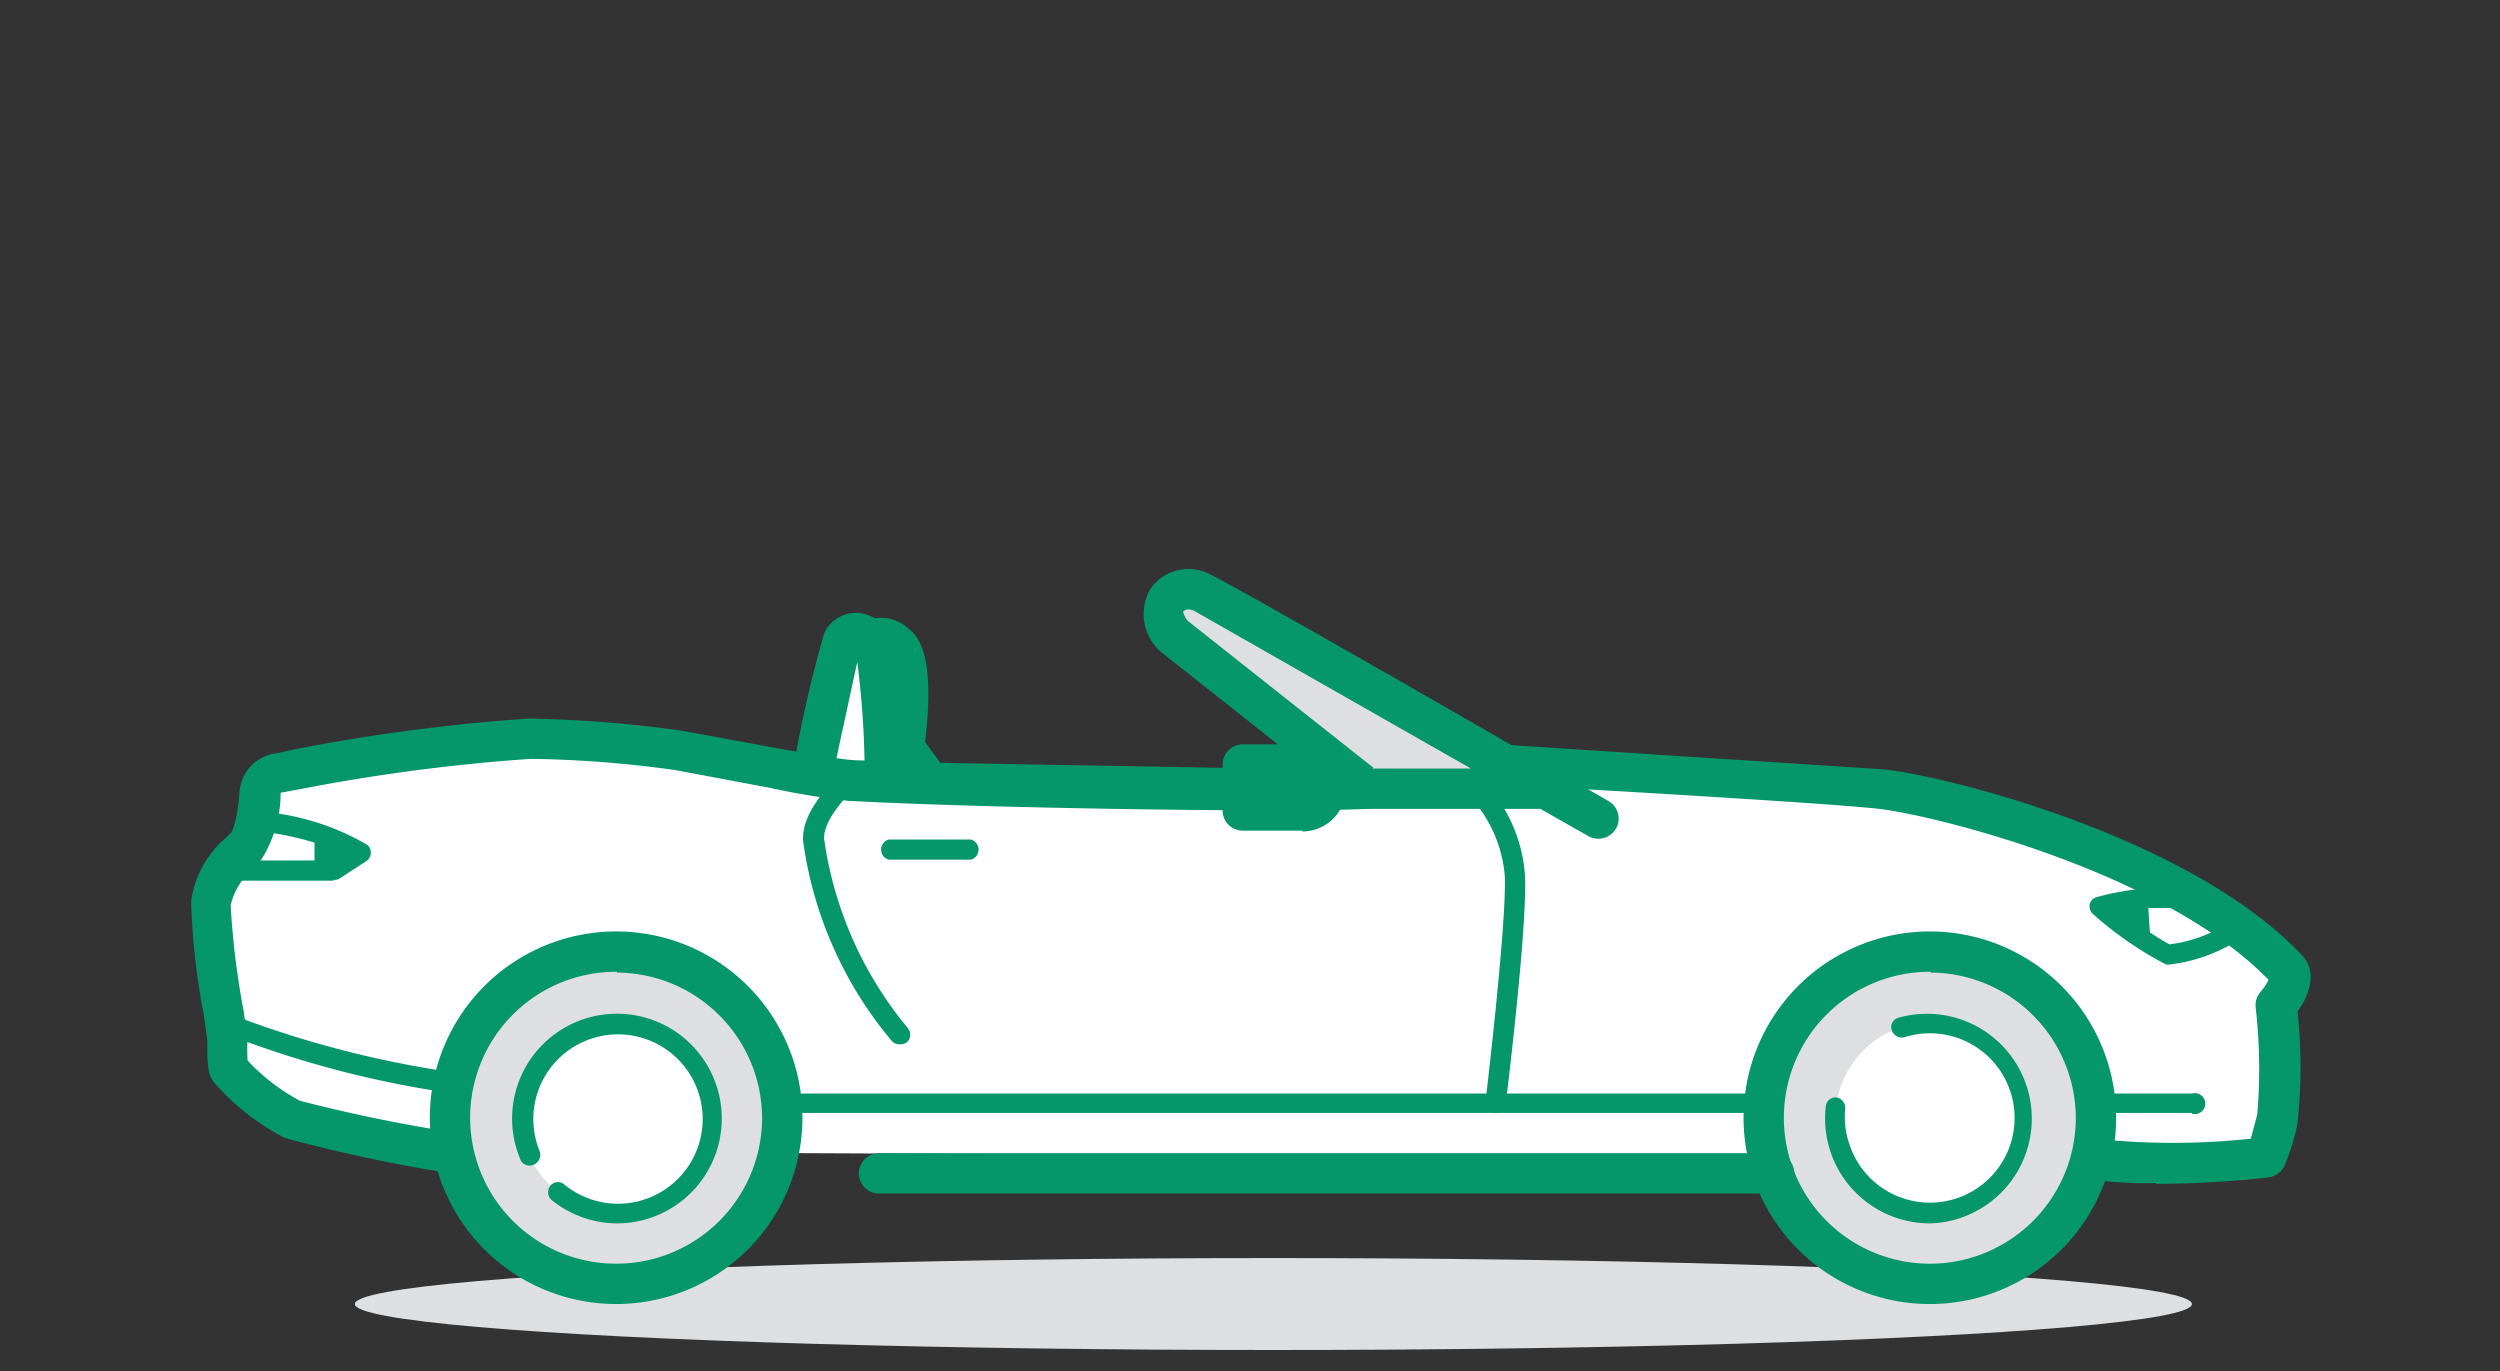
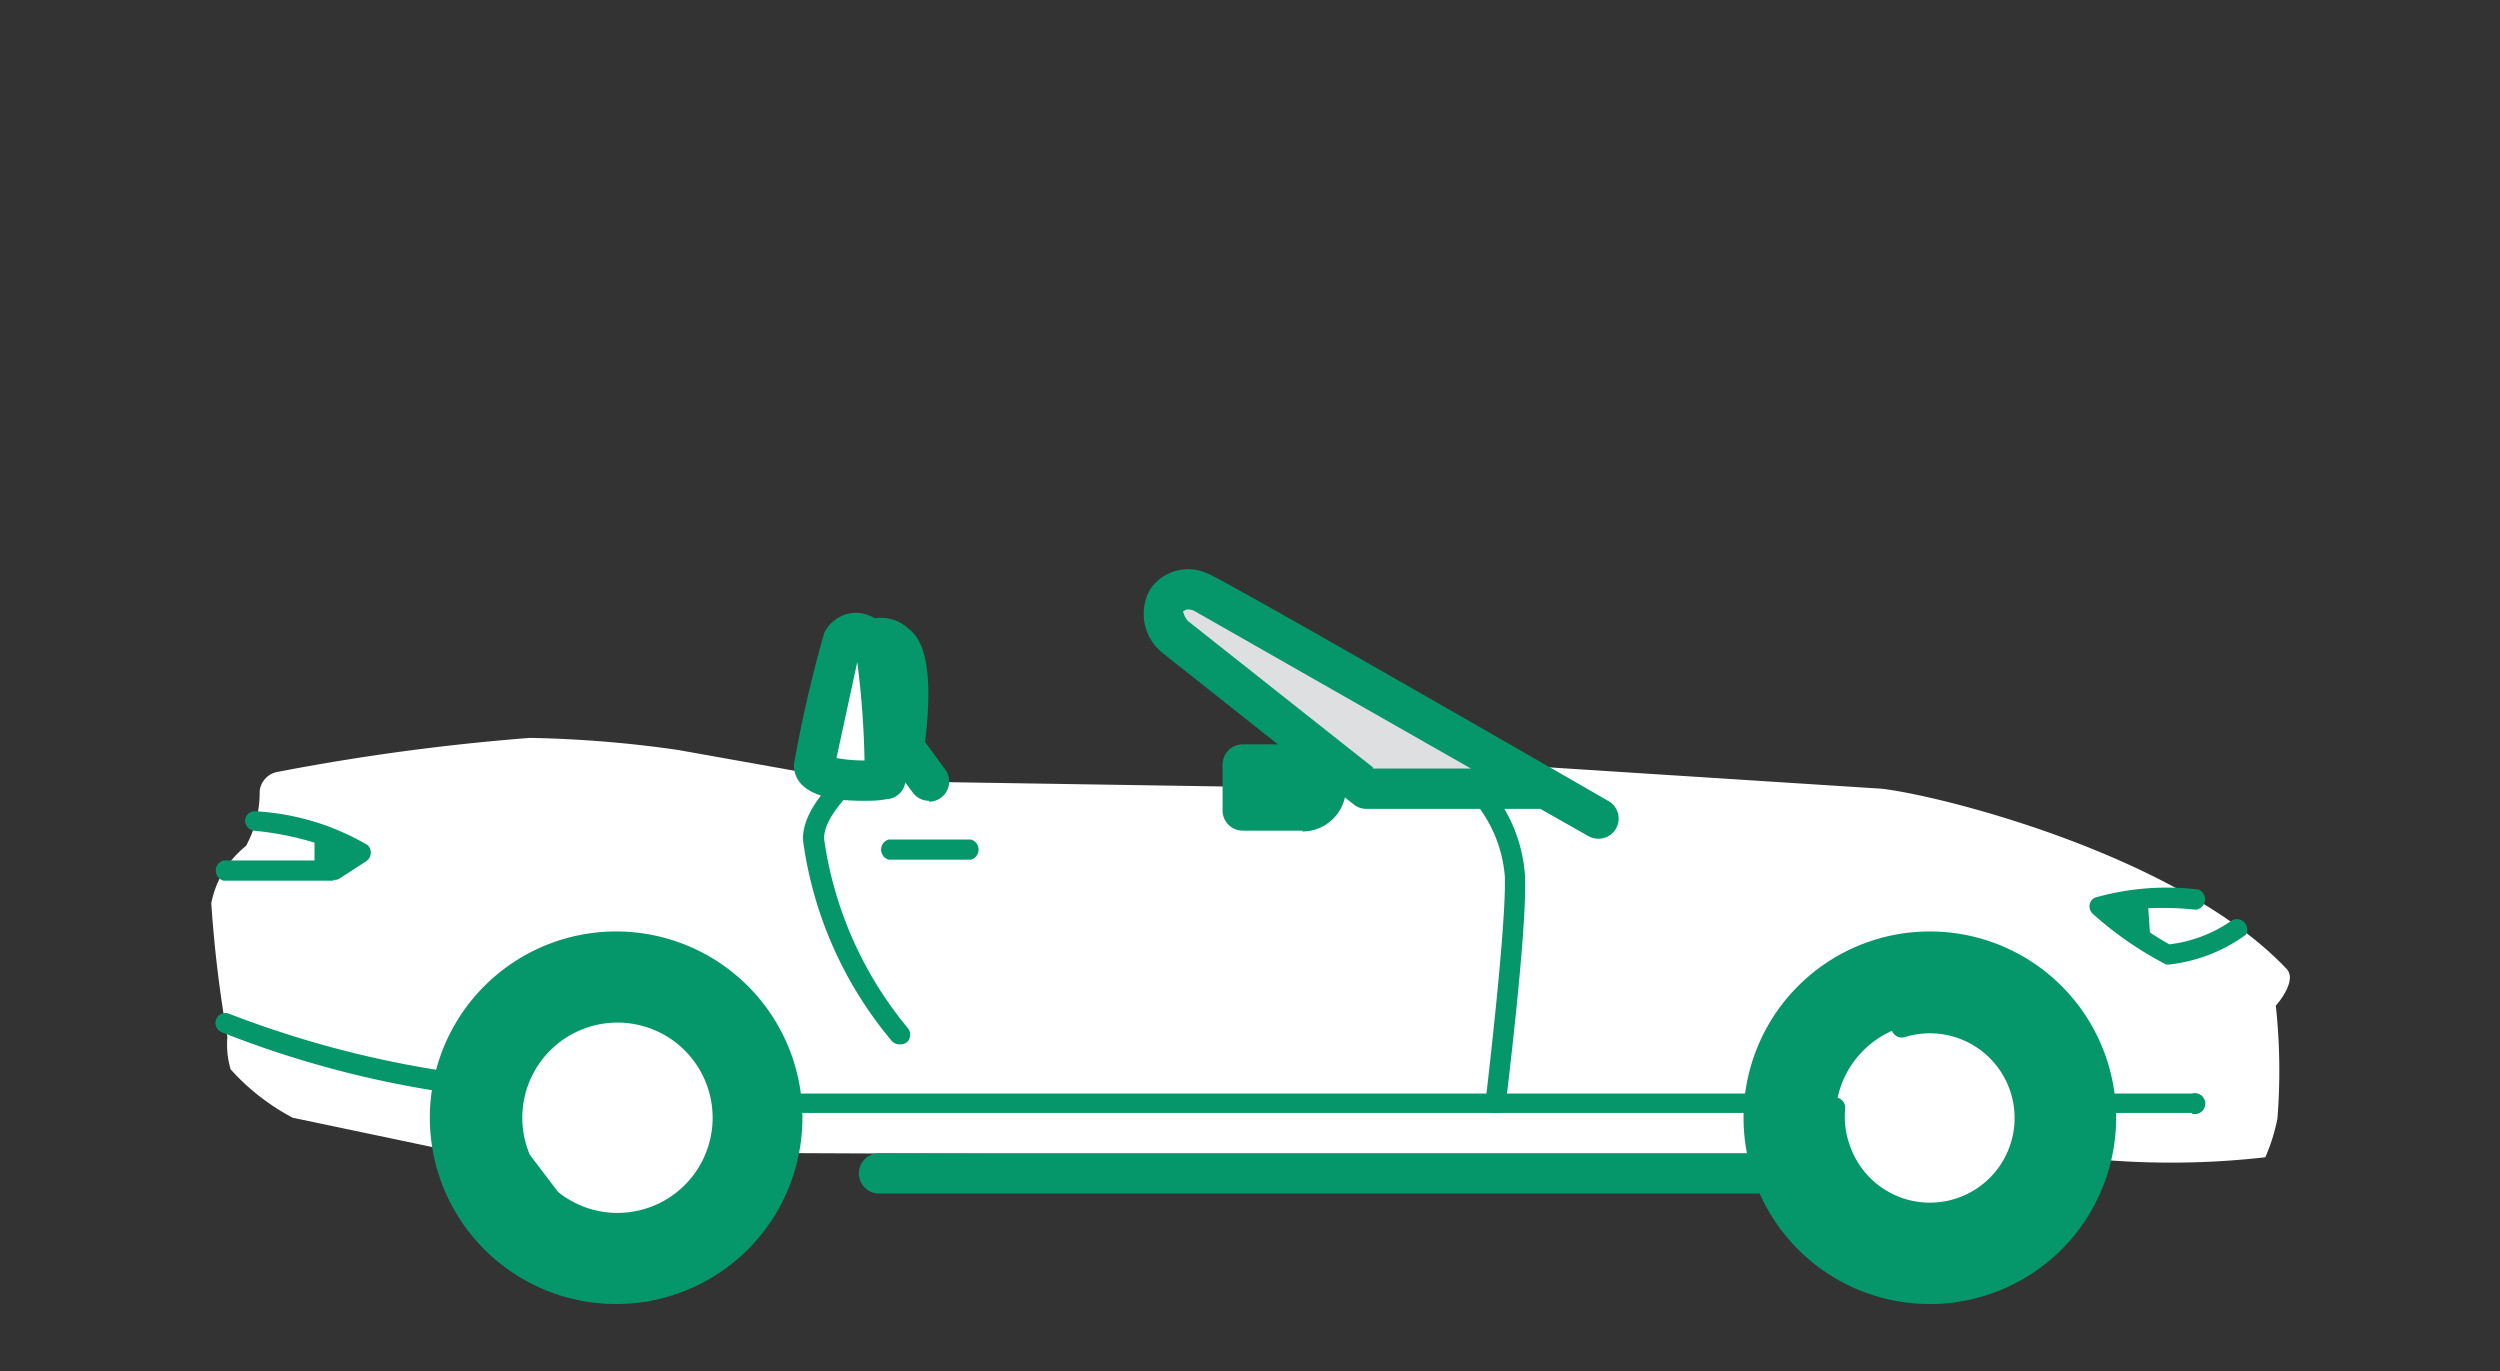
<svg xmlns="http://www.w3.org/2000/svg" xmlns:xlink="http://www.w3.org/1999/xlink" viewBox="0 0 31 17" aria-hidden="true">
  <rect x="0" y="0" width="31" height="17" fill="#333333" stroke="none" />
  <path d="M5.63 14.28l-2-.42a2.77 2.77 0 0 1-.77-.6 1.07 1.07 0 0 1-.04-.4 15.6 15.6 0 0 1-.2-1.66 1.2 1.2 0 0 1 .43-.71 1.38 1.38 0 0 0 .17-.68.27.27 0 0 1 .23-.24 27.91 27.91 0 0 1 3.12-.42 14.58 14.58 0 0 1 1.84.15l2.13.38 6.4.1-2.37-1.88c-.07-.05-.22-.28-.1-.45a.34.34 0 0 1 .43-.1c.13.04 3.76 2.13 3.76 2.13l4.67.3c.72.08 3.68.82 5.02 2.23.15.15-.13.46-.13.46a7.49 7.49 0 0 1 .02 1.4 2.29 2.29 0 0 1-.15.48 10.31 10.31 0 0 1-2.15.02" fill="#fff" />
-   <path d="M26.73 14.67a4.96 4.96 0 0 1-.84-.05.25.25 0 0 1-.2-.3.24.24 0 0 1 .29-.2 9.1 9.1 0 0 0 1.93 0l.08-.3a6.7 6.7 0 0 0-.02-1.33.25.25 0 0 1 .06-.19.72.72 0 0 0 .1-.15c-1.3-1.34-4.14-2.04-4.83-2.12s-4.62-.3-4.66-.3a.25.25 0 0 1-.1-.04l-3.74-2.1c-.1-.03-.1-.01-.12.01a.26.26 0 0 0 .05.12l2.37 1.87a.25.25 0 0 1-.15.44c-.95.05-4.85-.01-6.43-.1a9.37 9.37 0 0 1-.97-.16l-1.17-.22a14.11 14.11 0 0 0-1.8-.14 23.27 23.27 0 0 0-2.83.37l-.27.05a1.56 1.56 0 0 1-.24.83l-.08.1a.8.8 0 0 0-.3.47 10.26 10.26 0 0 0 .16 1.3l.05.35a2.36 2.36 0 0 0 0 .27 2.5 2.5 0 0 0 .65.5 19.61 19.61 0 0 0 1.96.4.25.25 0 0 1 .2.3.24.24 0 0 1-.29.2 19.46 19.46 0 0 1-2.06-.44 2.97 2.97 0 0 1-.86-.67c-.1-.1-.1-.26-.1-.54l-.04-.3a8.8 8.8 0 0 1-.16-1.42 1.25 1.25 0 0 1 .43-.79l.07-.07c0-.01.07-.1.1-.5a.52.52 0 0 1 .46-.48l.23-.05a23.65 23.65 0 0 1 2.9-.38 15.55 15.55 0 0 1 1.89.15l1.2.22.9.16 5.7.1-1.82-1.43a.62.62 0 0 1-.16-.8.57.57 0 0 1 .71-.2c.13.05 2.1 1.17 3.76 2.13l4.62.3c.87.1 3.82.86 5.18 2.3.2.2.1.5-.05.7a6.56 6.56 0 0 1 0 1.38 2.46 2.46 0 0 1-.17.55.25.25 0 0 1-.2.13c-.04.01-.72.08-1.38.08zm1.43-2.5z" fill="#059669" />
  <g fill="#dedfe0">
-     <ellipse cx="15.79" cy="16.17" rx="11.39" ry=".57" />
    <circle cx="7.65" cy="13.86" r="2.06" />
  </g>
  <use xlink:href="#B" fill="#059669" />
  <g fill="#fff">
-     <circle cx="7.65" cy="13.86" r="1.18" />
    <path d="M6.57 14.32a1.18 1.18 0 1 1 1.08.72 1.17 1.17 0 0 1-.73-.26" />
  </g>
-   <path d="M7.65 15.17a1.3 1.3 0 0 1-.81-.29.13.13 0 0 1-.02-.17.12.12 0 0 1 .18-.02 1.05 1.05 0 1 0-.31-.42.13.13 0 0 1-.07.17.12.12 0 0 1-.17-.07 1.3 1.3 0 1 1 1.2.8z" fill="#059669" />
  <circle cx="23.94" cy="13.86" r="2.06" fill="#dedfe0" />
  <use xlink:href="#B" x="16.29" fill="#059669" />
  <g fill="#fff">
    <circle cx="23.94" cy="13.86" r="1.18" />
    <path d="M23.6 12.74a1.17 1.17 0 1 1-.82.99" />
  </g>
  <path d="M23.94 15.17a1.3 1.3 0 0 1-1.3-1.45.12.12 0 0 1 .14-.11.13.13 0 0 1 .1.14 1.04 1.04 0 0 0 .05.43 1.05 1.05 0 1 0 .69-1.32.13.13 0 0 1-.16-.08.12.12 0 0 1 .08-.16 1.3 1.3 0 1 1 .4 2.55zM22 14.8H10.9a.25.25 0 0 1 0-.5H22a.25.25 0 0 1 0 .5z" fill="#059669" />
  <path d="M19.82 10.14l-4.93-2.8a.34.34 0 0 0-.42.1c-.12.17.04.4.1.45l2.37 1.87h2.22" fill="#dedfe0" />
  <g fill="#059669">
    <path d="M19.82 10.4a.25.25 0 0 1-.12-.03l-.6-.34h-2.16a.25.25 0 0 1-.16-.06L14.42 8.1a.62.62 0 0 1-.16-.79.57.57 0 0 1 .71-.2c.13.04 2.78 1.56 4.97 2.82a.25.25 0 0 1-.12.47zm-2.8-.87h1.22L14.8 7.57c-.1-.03-.1 0-.13.01a.26.26 0 0 0 .06.12l2.3 1.82zm-5.5.4a.25.25 0 0 1-.2-.1L11 9.4a.25.25 0 0 1-.04-.18 2.75 2.75 0 0 0 0-1.04.2.2 0 0 0-.05-.02.25.25 0 0 1-.31-.38.5.5 0 0 1 .67.02c.28.2.27.84.2 1.4l.25.34a.25.25 0 0 1-.05.35.24.24 0 0 1-.15.05zm-.56-1.82z" />
    <path d="M15.4 10.06h.74a.3.3 0 0 0 .3-.3.3.3 0 0 0-.3-.28h-.74z" />
    <path d="M16.15 10.3h-.74a.25.25 0 0 1-.25-.24v-.58a.25.25 0 0 1 .25-.25h.74a.54.54 0 0 1 0 1.08zm-.5-.5h.5v-.07h-.5zM4.14 10.92H2.77a.13.13 0 0 1 0-.25H4.1l.14-.1a3.8 3.8 0 0 0-1.1-.27.13.13 0 0 1-.1-.14.12.12 0 0 1 .13-.1 3.08 3.08 0 0 1 1.39.42.13.13 0 0 1-.02.2l-.34.22a.13.13 0 0 1-.07.01zm22.75 1.04a.17.17 0 0 1-.03 0 4.41 4.41 0 0 1-.9-.62.13.13 0 0 1-.05-.11.12.12 0 0 1 .07-.1 3.25 3.25 0 0 1 1.28-.1.13.13 0 0 1-.03.25 4.11 4.11 0 0 0-.93.01 3.7 3.7 0 0 0 .6.42 1.7 1.7 0 0 0 .78-.3.13.13 0 0 1 .17.18 2 2 0 0 1-.95.37zm-14.85-1.3h-1.02a.13.13 0 0 1 0-.25h1.02a.13.13 0 0 1 0 .25zm-6.4 2.9h-.01a12.56 12.56 0 0 1-2.88-.76.12.12 0 1 1 .09-.23 12.7 12.7 0 0 0 2.8.73.13.13 0 0 1 0 .25zm16.24.24H9.7a.13.13 0 0 1 0-.24h12.18a.13.13 0 0 1 0 .25zm5.3 0h-1.15a.13.13 0 0 1 0-.24h1.15a.13.13 0 1 1 0 .25zm-16.02-.85a.13.13 0 0 1-.1-.04 4.88 4.88 0 0 1-1.1-2.47c-.04-.4.44-.82.5-.87a.13.13 0 0 1 .18.02.12.12 0 0 1-.02.17c-.12.1-.42.42-.4.65a4.7 4.7 0 0 0 1.03 2.33.13.13 0 0 1 0 .18.13.13 0 0 1-.08.03z" />
    <path d="M18.54 13.8h-.01a.12.12 0 0 1-.11-.13c0-.02.26-2.17.24-2.8a1.65 1.65 0 0 0-.45-1.01.13.13 0 0 1 0-.18.13.13 0 0 1 .18 0 1.89 1.89 0 0 1 .52 1.18c.03.65-.23 2.75-.24 2.84a.13.13 0 0 1-.13.1zm-14.4-3l.34-.2a1.42 1.42 0 0 0-.58-.27v.48zm22.53.92a8.64 8.64 0 0 1-.64-.48 1.65 1.65 0 0 1 .6-.1z" />
  </g>
  <path d="M10.97 9.67a11.73 11.73 0 0 0-.11-1.6c-.1-.28-.33-.27-.4-.1S10.1 9.5 10.1 9.5s.05.22.88.16z" fill="#fff" />
  <path d="M10.7 9.93c-.64 0-.82-.2-.85-.38a.23.23 0 0 1 0-.1 16.05 16.05 0 0 1 .37-1.6.44.44 0 0 1 .43-.25.53.53 0 0 1 .45.4 10.74 10.74 0 0 1 .13 1.66.25.25 0 0 1-.24.25c-.1.02-.2.02-.3.02zm-.33-.53a2.06 2.06 0 0 0 .35.03 10.94 10.94 0 0 0-.09-1.22l-.26 1.2z" fill="#059669" />
  <defs>
-     <path id="B" d="M7.65 16.17a2.31 2.31 0 1 1 2.3-2.3 2.31 2.31 0 0 1-2.3 2.3zm0-4.12a1.81 1.81 0 1 0 1.8 1.81 1.81 1.81 0 0 0-1.8-1.8z" />
+     <path id="B" d="M7.65 16.17a2.31 2.31 0 1 1 2.3-2.3 2.31 2.31 0 0 1-2.3 2.3zm0-4.12z" />
  </defs>
</svg>